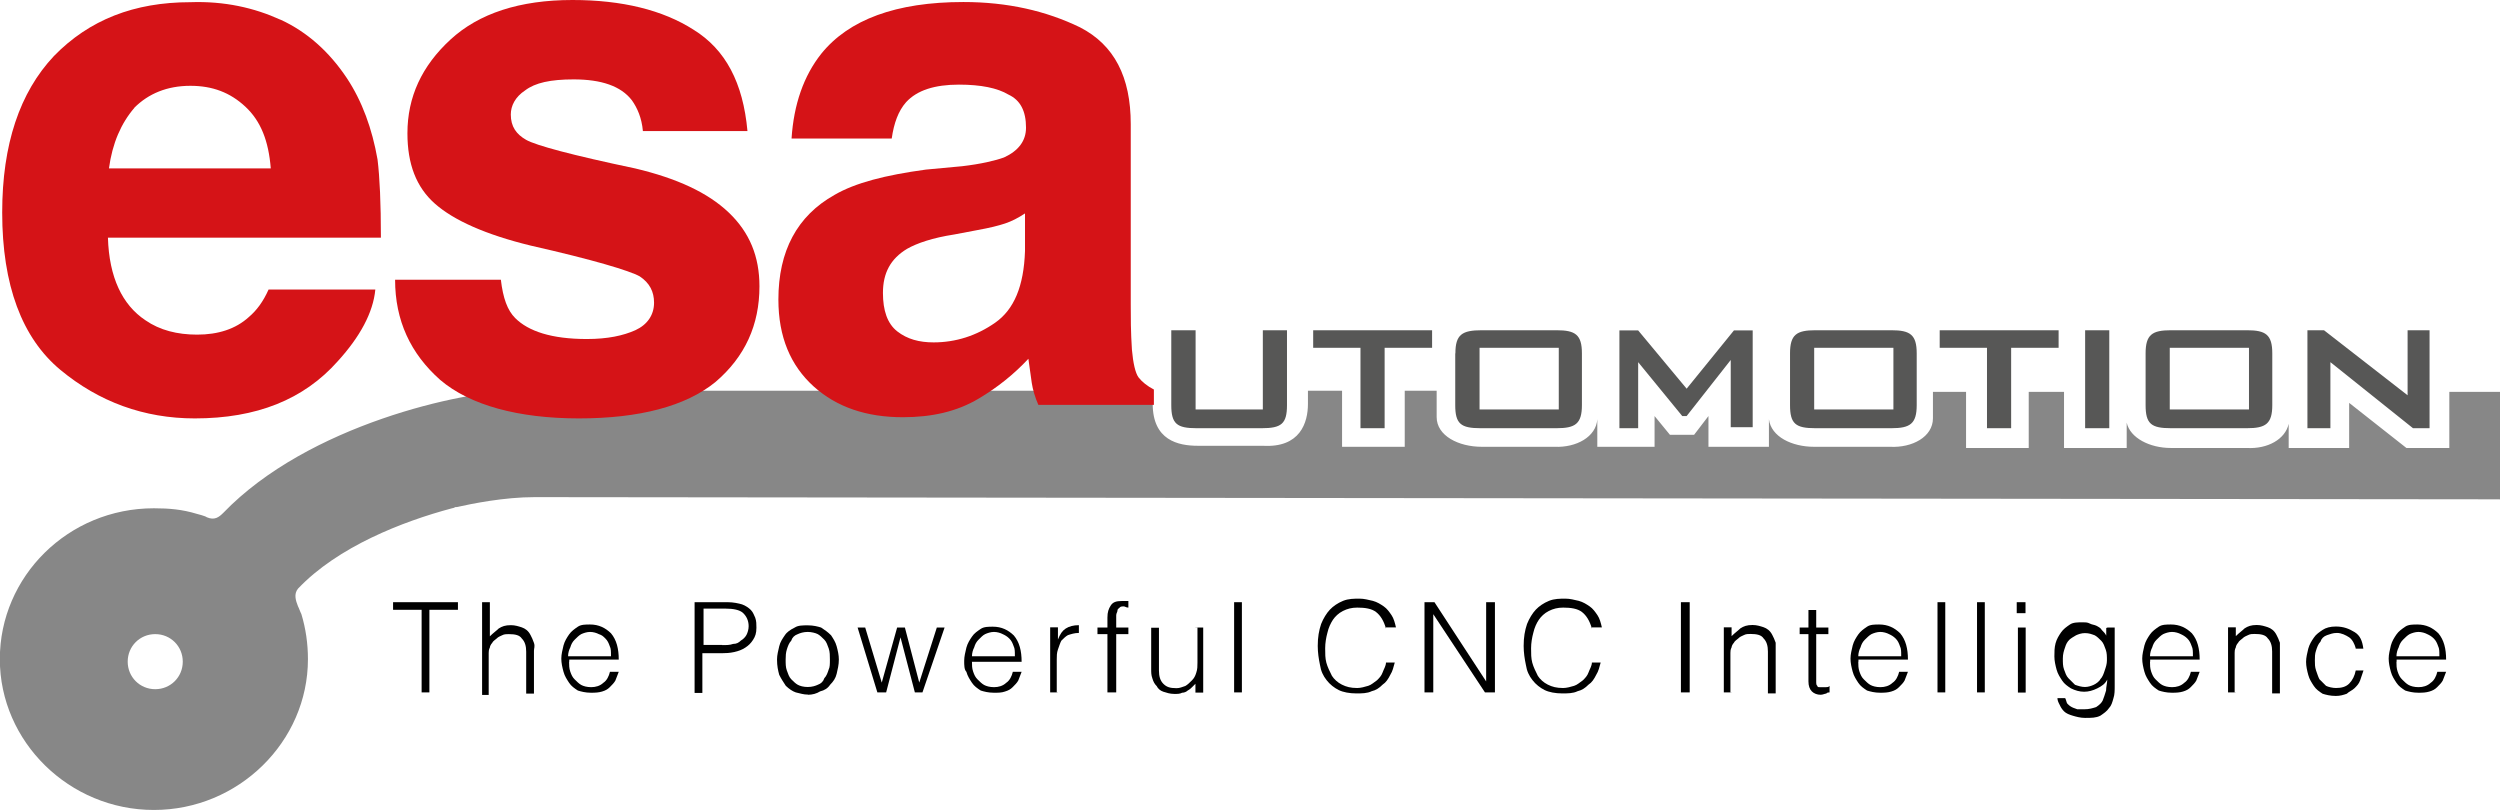
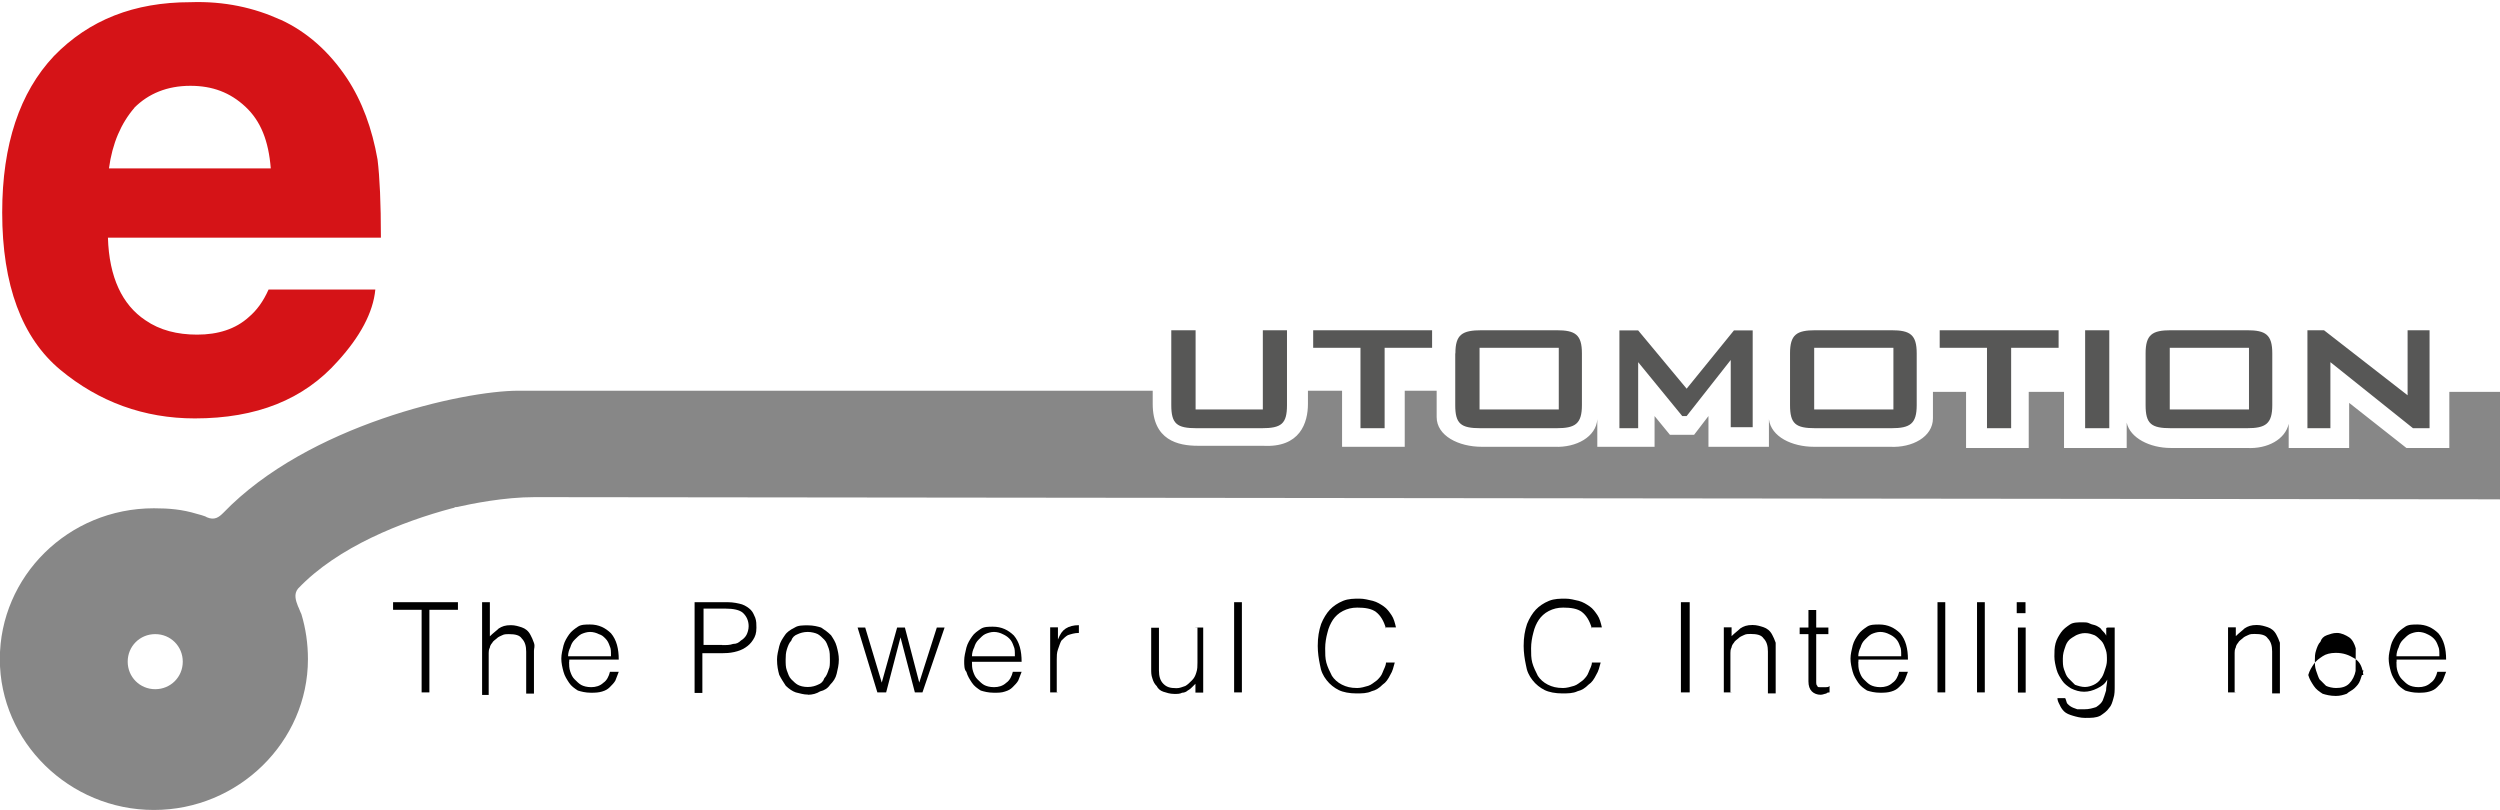
<svg xmlns="http://www.w3.org/2000/svg" id="_图层_2" data-name="图层 2" viewBox="0 0 148 47.96">
  <defs>
    <style>
      .cls-1 {
        fill: #d51317;
      }

      .cls-1, .cls-2, .cls-3, .cls-4 {
        stroke-width: 0px;
      }

      .cls-3 {
        fill: #878787;
      }

      .cls-4 {
        fill: #575756;
      }
    </style>
  </defs>
  <g id="_图层_1-2" data-name="图层 1">
    <g>
      <path class="cls-3" d="m148,29.59v-6.39h-3v3.32h-2.54l-3.39-2.67v2.67h-3.58v-1.43c-.2.91-1.24,1.5-2.48,1.43h-4.5c-1.24,0-2.41-.59-2.61-1.5v1.5h-3.71v-3.32h-2.09v3.32h-3.71v-3.32h-1.96v1.56c0,1.11-1.24,1.76-2.54,1.69h-4.5c-1.3,0-2.54-.59-2.67-1.63v1.63h-3.58v-1.82l-.85,1.11h-1.43l-.91-1.11v1.82h-3.39v-1.63c-.07,1.04-1.24,1.69-2.54,1.63h-4.3c-1.37,0-2.67-.65-2.67-1.76v-1.56h-1.89v3.32h-3.71v-3.32h-2.02v.78c0,1.11-.46,2.61-2.67,2.48h-3.85c-1.17,0-2.67-.33-2.67-2.48v-.78H30.69c-3.26,0-12.45,2.02-17.47,7.23-.26.26-.52.46-.98.26-.07-.07-.59-.2-.59-.2-.85-.26-1.63-.33-2.54-.33-5.08,0-9.12,4.04-9.12,8.93s4.11,8.93,9.12,8.93,9.12-4.04,9.12-8.93c0-.91-.13-1.82-.39-2.67h0c-.07-.13-.13-.33-.2-.46-.13-.33-.26-.72,0-1.04,2.35-2.48,6.19-3.98,9.12-4.76q.07,0,.2-.07h.07c.91-.2,2.8-.59,4.63-.59l116.33.13ZM10.82,39.17c0,.91-.72,1.63-1.63,1.63s-1.63-.72-1.63-1.63.72-1.63,1.63-1.63,1.63.72,1.63,1.63m83.87-14.34v-.07.07Z" />
      <path class="cls-4" d="m70.77,19.55h-1.43v4.43c0,1.11.33,1.37,1.5,1.37h3.85c1.17,0,1.5-.26,1.5-1.37v-4.43h-1.43v4.69h-3.98v-4.69Zm11.21,1.04h2.8v-1.04h-7.04v1.04h2.8v4.76h1.43v-4.76Zm4.17.33v3.06c0,1.11.33,1.37,1.5,1.37h4.5c1.11,0,1.5-.26,1.5-1.37v-3.06c0-1.11-.39-1.37-1.5-1.37h-4.43c-1.17,0-1.56.26-1.56,1.37m1.43-.33h4.69v3.65h-4.69v-3.65Zm8.28,4.76h1.11v-3.91l2.61,3.19h.26l2.61-3.32v3.98h1.3v-5.73h-1.11l-2.8,3.45-2.87-3.45h-1.11v5.8Zm10.1-4.43v3.06c0,1.11.33,1.37,1.5,1.37h4.5c1.11,0,1.5-.26,1.5-1.37v-3.06c0-1.11-.39-1.37-1.5-1.37h-4.5c-1.11,0-1.5.26-1.5,1.37m1.43-.33h4.69v3.65h-4.69v-3.65Zm11.67,0h2.8v-1.04h-7.04v1.04h2.8v4.76h1.43v-4.76Zm4.37,4.76h1.43v-5.8h-1.43v5.8Zm3.58-4.43v3.06c0,1.11.33,1.37,1.5,1.37h4.5c1.11,0,1.5-.26,1.5-1.37v-3.06c0-1.11-.39-1.37-1.5-1.37h-4.5c-1.11,0-1.5.26-1.5,1.37m1.43-.33h4.69v3.65h-4.69v-3.65Zm8.21,4.76h1.3v-3.91l4.89,3.91h.98v-5.8h-1.3v3.85l-4.95-3.85h-.98v5.8h.07Z" />
      <path class="cls-1" d="m7.95,6.39c-.78.91-1.3,2.09-1.5,3.58h9.58c-.13-1.63-.59-2.8-1.5-3.65-.91-.85-1.96-1.24-3.26-1.24-1.37,0-2.48.46-3.32,1.3M16.62,1.17c1.56.72,2.87,1.89,3.91,3.45.91,1.37,1.5,3,1.82,4.82.13,1.04.2,2.61.2,4.63H6.39c.07,2.35.85,3.98,2.22,4.89.85.59,1.89.85,3.06.85,1.24,0,2.28-.33,3.06-1.04.46-.39.85-.91,1.17-1.63h6.32c-.13,1.37-.91,2.8-2.22,4.24-2.02,2.28-4.82,3.39-8.47,3.39-3,0-5.67-.98-7.95-2.87S.13,16.88.13,12.58C.13,8.54,1.17,5.47,3.19,3.32,5.28,1.17,7.95.13,11.27.13c2.02-.07,3.78.33,5.34,1.04" />
-       <path class="cls-1" d="m29.65,16.55c.13,1.11.39,1.82.85,2.28.78.78,2.15,1.24,4.24,1.24,1.24,0,2.15-.2,2.87-.52.72-.33,1.11-.91,1.11-1.63,0-.65-.26-1.17-.85-1.56-.59-.33-2.74-.98-6.45-1.82-2.67-.65-4.56-1.5-5.67-2.48s-1.63-2.35-1.63-4.17c0-2.15.85-3.98,2.54-5.54,1.69-1.56,4.11-2.35,7.23-2.35,2.93,0,5.34.59,7.17,1.76,1.89,1.17,2.93,3.13,3.19,6h-6.19c-.07-.78-.33-1.37-.65-1.82-.65-.85-1.82-1.24-3.45-1.24-1.37,0-2.28.2-2.87.65-.59.39-.85.91-.85,1.43,0,.72.33,1.17.91,1.5s2.74.91,6.45,1.69c2.48.59,4.3,1.43,5.54,2.61s1.82,2.61,1.82,4.37c0,2.28-.85,4.17-2.61,5.67-1.76,1.43-4.5,2.15-8.08,2.15s-6.45-.78-8.21-2.28c-1.76-1.56-2.67-3.52-2.67-5.93h6.26Z" />
-       <path class="cls-1" d="m60.67,12.64c-.39.26-.78.46-1.17.59-.39.13-.91.26-1.63.39l-1.37.26c-1.3.2-2.22.52-2.8.85-.98.59-1.43,1.43-1.43,2.61,0,1.04.26,1.82.85,2.28s1.3.65,2.15.65c1.3,0,2.54-.39,3.65-1.17s1.69-2.15,1.76-4.24v-2.22Zm-3.71-2.8c1.11-.13,1.96-.33,2.48-.52.85-.39,1.3-.98,1.3-1.76,0-.98-.33-1.63-1.04-1.96-.65-.39-1.63-.59-2.93-.59-1.43,0-2.48.33-3.13,1.04-.46.52-.72,1.24-.85,2.15h-5.93c.13-2.02.72-3.71,1.76-5.02,1.63-2.02,4.43-3.06,8.41-3.06,2.61,0,4.89.52,6.91,1.5,2.02,1.04,3,2.93,3,5.73v10.69c0,.72,0,1.63.07,2.67.07.78.2,1.37.39,1.63.2.26.52.52.91.72v.91h-6.84c-.2-.46-.33-.91-.39-1.3s-.13-.91-.2-1.43c-.85.91-1.82,1.69-2.93,2.35-1.3.78-2.8,1.11-4.5,1.11-2.15,0-3.91-.59-5.28-1.82-1.37-1.24-2.09-2.93-2.09-5.15,0-2.87,1.11-4.95,3.32-6.19,1.24-.72,3-1.17,5.41-1.5l2.15-.2Z" />
      <polygon class="cls-2" points="23.27 35.65 27.11 35.65 27.11 36.1 25.42 36.1 25.42 40.99 24.96 40.99 24.96 36.1 23.27 36.1 23.27 35.65" />
      <path class="cls-2" d="m28.54,40.99v-5.34h.46v2.02c.2-.2.39-.33.52-.46.2-.13.39-.2.72-.2.26,0,.46.07.65.13.2.07.39.2.52.46.07.13.13.26.2.46s0,.33,0,.46v2.54h-.46v-2.48c0-.33-.07-.59-.26-.78-.13-.2-.39-.26-.78-.26-.13,0-.26,0-.39.07-.13.07-.2.07-.33.2-.07.07-.2.13-.26.26-.07.07-.13.2-.13.26-.07.13-.07.26-.07.33v2.48h-.39v-.13Z" />
      <path class="cls-2" d="m33.69,39.17c0,.2,0,.39.07.59s.13.33.26.46.26.26.39.33c.13.07.33.13.59.13s.52-.07.72-.26c.2-.13.33-.39.39-.65h.52c-.07.2-.13.33-.2.52-.07.13-.2.26-.33.39s-.26.2-.46.26-.39.07-.65.07c-.33,0-.59-.07-.78-.13-.2-.13-.39-.26-.52-.46-.13-.2-.26-.39-.33-.65s-.13-.52-.13-.78.07-.52.13-.78c.07-.26.2-.46.33-.65s.33-.33.52-.46.46-.13.72-.13c.52,0,.91.2,1.24.52.33.39.46.91.46,1.56h-2.93v.13Zm2.48-.39c0-.2,0-.39-.07-.52-.07-.2-.13-.33-.26-.46s-.2-.2-.39-.26c-.13-.07-.33-.13-.52-.13s-.39.07-.52.13c-.13.07-.26.2-.39.33-.13.13-.2.26-.26.46-.07.13-.13.33-.13.52h2.54v-.07Z" />
      <path class="cls-2" d="m41.12,40.99v-5.34h1.96c.33,0,.65.07.85.13.2.07.39.2.52.33.13.13.2.33.26.46.07.2.07.39.07.59,0,.33-.07.52-.2.72-.13.2-.26.33-.46.46-.2.13-.39.2-.65.26s-.52.07-.72.07h-1.17v2.35h-.46Zm1.63-2.8c.26,0,.46,0,.65-.07.2,0,.33-.07.46-.2.13-.07.26-.2.33-.33s.13-.33.13-.52c0-.33-.13-.59-.33-.78s-.59-.26-1.04-.26h-1.3v2.15h1.11Z" />
      <path class="cls-2" d="m47.83,41.12c-.26,0-.46-.07-.72-.13-.2-.07-.39-.2-.59-.39-.13-.2-.26-.39-.39-.65-.07-.26-.13-.52-.13-.91,0-.26.07-.52.13-.78s.2-.46.33-.65c.13-.2.33-.33.59-.46.2-.13.46-.13.78-.13s.59.07.78.13c.2.13.39.26.59.46.13.2.26.39.33.65s.13.52.13.78c0,.33-.07.59-.13.85s-.2.46-.39.65c-.13.2-.33.33-.59.39-.2.13-.46.2-.72.2m1.3-2.09c0-.2,0-.46-.07-.65s-.13-.39-.26-.52c-.13-.13-.26-.26-.39-.33s-.39-.13-.59-.13c-.26,0-.46.07-.59.13-.2.07-.33.2-.39.39-.13.13-.2.33-.26.52s-.07.39-.07.59c0,.26,0,.46.07.65s.13.39.26.52.26.26.39.33.33.13.59.13.46-.07.59-.13c.2-.07.33-.2.39-.39.13-.13.2-.33.26-.52.07-.13.07-.33.07-.59" />
      <polygon class="cls-2" points="54.42 40.41 55.46 37.15 55.92 37.15 54.61 40.99 54.16 40.99 53.31 37.73 53.31 37.73 52.46 40.99 51.94 40.99 50.77 37.15 51.22 37.15 52.2 40.41 53.11 37.15 53.57 37.15 54.42 40.41" />
      <path class="cls-2" d="m57.54,39.17c0,.2,0,.39.07.59s.13.33.26.46c.13.13.26.26.39.33s.33.13.59.13.52-.07.72-.26c.2-.13.33-.39.39-.65h.52c-.07.2-.13.33-.2.52-.07.13-.2.26-.33.39s-.26.2-.46.26c-.2.07-.39.07-.65.07-.33,0-.59-.07-.78-.13-.2-.13-.39-.26-.52-.46-.13-.2-.26-.39-.33-.65-.13-.13-.13-.39-.13-.65s.07-.52.13-.78c.07-.26.2-.46.33-.65.13-.2.33-.33.52-.46s.46-.13.72-.13c.52,0,.91.2,1.24.52.33.39.46.91.46,1.56h-2.93Zm2.54-.39c0-.2,0-.39-.07-.52-.07-.2-.13-.33-.26-.46-.13-.13-.26-.2-.39-.26-.13-.07-.33-.13-.52-.13s-.39.07-.52.13-.26.2-.39.33-.2.26-.26.46c-.07.13-.13.33-.13.52h2.54v-.07Z" />
      <path class="cls-2" d="m62.63,40.99h-.46v-3.85h.46v.72h0c.13-.33.26-.52.46-.65.2-.13.46-.2.78-.2v.46c-.26,0-.46.07-.65.13-.13.07-.26.2-.39.33-.07.13-.13.33-.2.52-.07.2-.07.39-.07.59v1.96h.07Z" />
-       <path class="cls-2" d="m64.97,37.54v-.39h.59v-.59c0-.33.07-.52.2-.72s.33-.26.65-.26h.39v.39c-.13,0-.2-.07-.26-.07-.13,0-.2,0-.26.07s-.13.07-.13.2c0,.07-.07.13-.07.26v.72h.72v.39h-.72v3.45h-.52v-3.45s-.59,0-.59,0Z" />
      <path class="cls-2" d="m70.77,37.15h.46v3.85h-.46v-.52l-.2.2c-.07.07-.13.13-.26.2-.07.07-.2.13-.33.13-.13.07-.26.07-.46.07-.26,0-.46-.07-.65-.13s-.33-.2-.39-.33c-.13-.13-.2-.26-.26-.46-.07-.2-.07-.33-.07-.59v-2.41h.46v2.54c0,.33.07.59.26.78s.39.26.78.26c.2,0,.33-.07.52-.13.13-.07.26-.2.39-.33s.2-.26.26-.46c.07-.2.07-.39.07-.59v-2.09h-.13Z" />
      <rect class="cls-2" x="73.06" y="35.65" width=".46" height="5.34" />
      <path class="cls-2" d="m82.05,37.21c-.13-.46-.33-.78-.59-.98s-.65-.26-1.11-.26c-.33,0-.59.07-.85.2s-.46.33-.59.52c-.13.2-.26.46-.33.78-.07.26-.13.59-.13.91s0,.59.07.85.2.52.33.78c.13.2.33.39.59.52.26.13.52.2.91.2.2,0,.46-.07.65-.13s.33-.2.52-.33c.13-.13.26-.26.33-.46.07-.2.2-.39.2-.59h.52c-.07.26-.13.52-.26.72-.13.26-.26.46-.46.59-.2.2-.39.33-.65.39-.26.13-.59.13-.91.13-.39,0-.78-.07-1.04-.2-.26-.13-.52-.33-.72-.59-.2-.26-.33-.52-.39-.91-.07-.33-.13-.72-.13-1.11,0-.52.07-.91.2-1.3.13-.33.33-.65.52-.85s.46-.39.78-.52.65-.13.98-.13c.26,0,.52.07.78.13.26.07.46.2.65.33s.33.33.46.52.2.46.26.72h-.59v.07Z" />
-       <polygon class="cls-2" points="84.85 36.36 84.85 36.36 84.85 40.99 84.33 40.99 84.33 35.65 84.92 35.65 87.98 40.34 87.98 40.34 87.98 35.65 88.5 35.65 88.5 40.99 87.91 40.99 84.85 36.36" />
      <path class="cls-2" d="m94.24,37.21c-.13-.46-.33-.78-.59-.98s-.65-.26-1.11-.26c-.33,0-.59.07-.85.2-.26.13-.46.33-.59.52s-.26.46-.33.78c-.07.26-.13.59-.13.91s0,.59.07.85.2.52.33.78c.13.2.33.39.59.52.26.13.52.2.91.2.2,0,.46-.07.65-.13s.33-.2.52-.33c.13-.13.26-.26.33-.46.07-.2.2-.39.2-.59h.52c-.07.26-.13.52-.26.72-.13.26-.26.46-.46.59-.2.2-.39.33-.65.39-.26.13-.59.13-.91.13-.39,0-.78-.07-1.04-.2s-.52-.33-.72-.59-.33-.52-.39-.91c-.07-.33-.13-.72-.13-1.11,0-.52.07-.91.2-1.3.13-.33.33-.65.52-.85s.46-.39.78-.52.65-.13.98-.13c.26,0,.52.07.78.13.26.07.46.2.65.33s.33.33.46.52.2.46.26.72h-.59v.07Z" />
      <rect class="cls-2" x="99.51" y="35.65" width=".52" height="5.34" />
      <path class="cls-2" d="m102.51,40.99h-.46v-3.85h.46v.52c.2-.2.39-.33.52-.46.2-.13.39-.2.72-.2.26,0,.46.07.65.13.2.07.39.2.52.46.07.13.13.26.2.46v3h-.46v-2.48c0-.33-.07-.59-.26-.78-.13-.2-.39-.26-.78-.26-.13,0-.26,0-.39.07-.13.07-.2.07-.33.2-.07.07-.2.13-.26.26-.07.07-.13.2-.13.26-.07.13-.07.26-.07.33v2.35h.07Z" />
      <path class="cls-2" d="m108.31,40.99c-.07,0-.13,0-.2.07-.07,0-.2.07-.33.07-.2,0-.39-.07-.52-.2-.13-.13-.2-.33-.2-.59v-2.8h-.52v-.39h.52v-1.04h.46v1.04h.72v.39h-.72v2.87c0,.07,0,.13.07.2,0,.07.07.07.13.07h.39c.07,0,.13,0,.2-.07v.39Z" />
      <path class="cls-2" d="m110.01,39.17c0,.2,0,.39.07.59s.13.33.26.46.26.26.39.33c.13.07.33.13.59.13s.52-.07.72-.26c.2-.13.33-.39.39-.65h.52c-.07.2-.13.33-.2.52-.07.13-.2.26-.33.39s-.26.2-.46.26-.39.07-.65.07c-.33,0-.59-.07-.78-.13-.2-.13-.39-.26-.52-.46-.13-.2-.26-.39-.33-.65s-.13-.52-.13-.78.07-.52.13-.78c.07-.26.2-.46.33-.65s.33-.33.52-.46.46-.13.72-.13c.52,0,.91.2,1.24.52.33.39.46.91.46,1.56h-2.93v.13Zm2.54-.39c0-.2,0-.39-.07-.52-.07-.2-.13-.33-.26-.46s-.26-.2-.39-.26c-.13-.07-.33-.13-.52-.13s-.39.07-.52.13c-.13.07-.26.2-.39.33-.13.13-.2.26-.26.46-.07.13-.13.33-.13.52h2.54v-.07Z" />
      <rect class="cls-2" x="114.7" y="35.65" width=".46" height="5.34" />
      <rect class="cls-2" x="117.04" y="35.65" width=".46" height="5.34" />
      <path class="cls-2" d="m119.39,35.65h.52v.65h-.52v-.65Zm.07,1.5h.46v3.85h-.46v-3.85Z" />
      <path class="cls-2" d="m124.73,37.15h.46v3.45c0,.26,0,.52-.07.72-.07.26-.13.46-.26.59-.13.2-.33.33-.52.46-.26.13-.52.13-.91.13-.26,0-.52-.07-.72-.13s-.39-.13-.52-.26-.2-.26-.26-.39c-.07-.13-.13-.26-.13-.39h.46c.07.13.07.26.13.33.07.07.13.13.26.2.13.07.2.07.33.13h.39c.33,0,.52-.07.72-.13.2-.13.33-.26.39-.39.07-.2.13-.33.2-.59,0-.2.07-.46.07-.65-.13.26-.33.39-.59.52-.26.13-.52.2-.78.2s-.52-.07-.78-.2c-.2-.13-.39-.26-.52-.46-.13-.2-.26-.39-.33-.65s-.13-.52-.13-.78,0-.52.07-.78c.07-.26.2-.46.33-.65s.33-.33.52-.46.46-.13.78-.13c.13,0,.26,0,.39.07.13.07.26.07.39.13.13.07.26.13.33.26.13.13.2.2.26.33h0v-.46h.07Zm0,1.96c0-.26,0-.46-.07-.65s-.13-.39-.26-.52c-.13-.13-.26-.26-.39-.33-.2-.07-.33-.13-.59-.13-.2,0-.39.07-.52.13-.13.07-.33.2-.39.26-.13.13-.2.26-.26.46-.07.2-.13.39-.13.65s0,.46.07.65.13.39.26.52c.13.13.26.26.39.39.2.07.39.13.59.13s.39-.07.52-.13.33-.2.39-.33c.13-.13.2-.33.26-.52.07-.2.13-.39.13-.59" />
-       <path class="cls-2" d="m127.28,39.17c0,.2,0,.39.07.59s.13.33.26.46.26.26.39.33c.13.07.33.13.59.13s.52-.07.72-.26c.2-.13.33-.39.39-.65h.52c-.07.2-.13.33-.2.52-.07.13-.2.26-.33.39s-.26.2-.46.26-.39.07-.65.07c-.33,0-.59-.07-.78-.13-.2-.13-.39-.26-.52-.46-.13-.2-.26-.39-.33-.65s-.13-.52-.13-.78.07-.52.13-.78c.07-.26.2-.46.33-.65s.33-.33.52-.46.46-.13.72-.13c.52,0,.91.2,1.24.52.33.39.46.91.46,1.56h-2.93v.13Zm2.54-.39c0-.2,0-.39-.07-.52-.07-.2-.13-.33-.26-.46s-.26-.2-.39-.26c-.13-.07-.33-.13-.52-.13s-.39.07-.52.13c-.13.07-.26.2-.39.33-.13.13-.2.26-.26.46-.07.13-.13.33-.13.52h2.54v-.07Z" />
      <path class="cls-2" d="m132.36,40.99h-.46v-3.85h.46v.52c.2-.2.39-.33.52-.46.2-.13.39-.2.72-.2.26,0,.46.07.65.13.2.07.39.2.52.46.07.13.13.26.2.46v3h-.46v-2.48c0-.33-.07-.59-.26-.78-.13-.2-.39-.26-.78-.26-.13,0-.26,0-.39.07-.13.07-.2.07-.33.2-.07.07-.2.13-.26.26-.07.07-.13.2-.13.26-.07.13-.07.26-.07.33v2.35h.07Z" />
-       <path class="cls-2" d="m139.46,38.38c-.07-.26-.2-.52-.39-.65-.2-.13-.46-.26-.72-.26s-.39.07-.59.13c-.2.07-.33.2-.39.39-.13.13-.2.33-.26.52-.07.2-.07.39-.07.59s0,.39.07.59.13.39.2.52c.13.13.26.26.39.39.13.07.39.13.59.13.33,0,.59-.07.78-.26s.33-.46.39-.78h.46c-.07.2-.13.39-.2.59s-.2.33-.33.46-.33.2-.46.33c-.2.07-.39.13-.65.13-.33,0-.59-.07-.78-.13-.2-.13-.39-.26-.52-.46-.13-.2-.26-.39-.33-.65s-.13-.52-.13-.78.07-.52.13-.78c.07-.26.2-.46.33-.65.13-.2.33-.33.52-.46s.46-.2.78-.2c.46,0,.78.13,1.11.33s.46.52.52.98h-.46Z" />
+       <path class="cls-2" d="m139.46,38.38c-.07-.26-.2-.52-.39-.65-.2-.13-.46-.26-.72-.26s-.39.07-.59.13c-.2.07-.33.2-.39.39-.13.13-.2.33-.26.52-.07.2-.07.39-.07.59s0,.39.07.59.13.39.2.52c.13.13.26.26.39.39.13.07.39.13.59.13.33,0,.59-.07.78-.26s.33-.46.39-.78h.46c-.07.2-.13.39-.2.59s-.2.33-.33.46-.33.2-.46.33c-.2.07-.39.13-.65.13-.33,0-.59-.07-.78-.13-.2-.13-.39-.26-.52-.46-.13-.2-.26-.39-.33-.65c.07-.26.2-.46.33-.65.13-.2.33-.33.52-.46s.46-.2.78-.2c.46,0,.78.13,1.11.33s.46.52.52.98h-.46Z" />
      <path class="cls-2" d="m141.87,39.17c0,.2,0,.39.07.59s.13.33.26.46.26.26.39.33c.13.07.33.13.59.13s.52-.07.72-.26c.2-.13.33-.39.39-.65h.52c-.07.2-.13.33-.2.52-.07.13-.2.26-.33.39s-.26.2-.46.26-.39.07-.65.07c-.33,0-.59-.07-.78-.13-.2-.13-.39-.26-.52-.46-.13-.2-.26-.39-.33-.65s-.13-.52-.13-.78.07-.52.13-.78c.07-.26.2-.46.33-.65s.33-.33.52-.46.46-.13.72-.13c.52,0,.91.2,1.24.52.33.39.46.91.46,1.56h-2.93v.13Zm2.54-.39c0-.2,0-.39-.07-.52-.07-.2-.13-.33-.26-.46s-.26-.2-.39-.26c-.13-.07-.33-.13-.52-.13s-.39.07-.52.13c-.13.07-.26.2-.39.33-.13.13-.2.26-.26.46-.07.13-.13.33-.13.52h2.54v-.07Z" />
    </g>
  </g>
</svg>